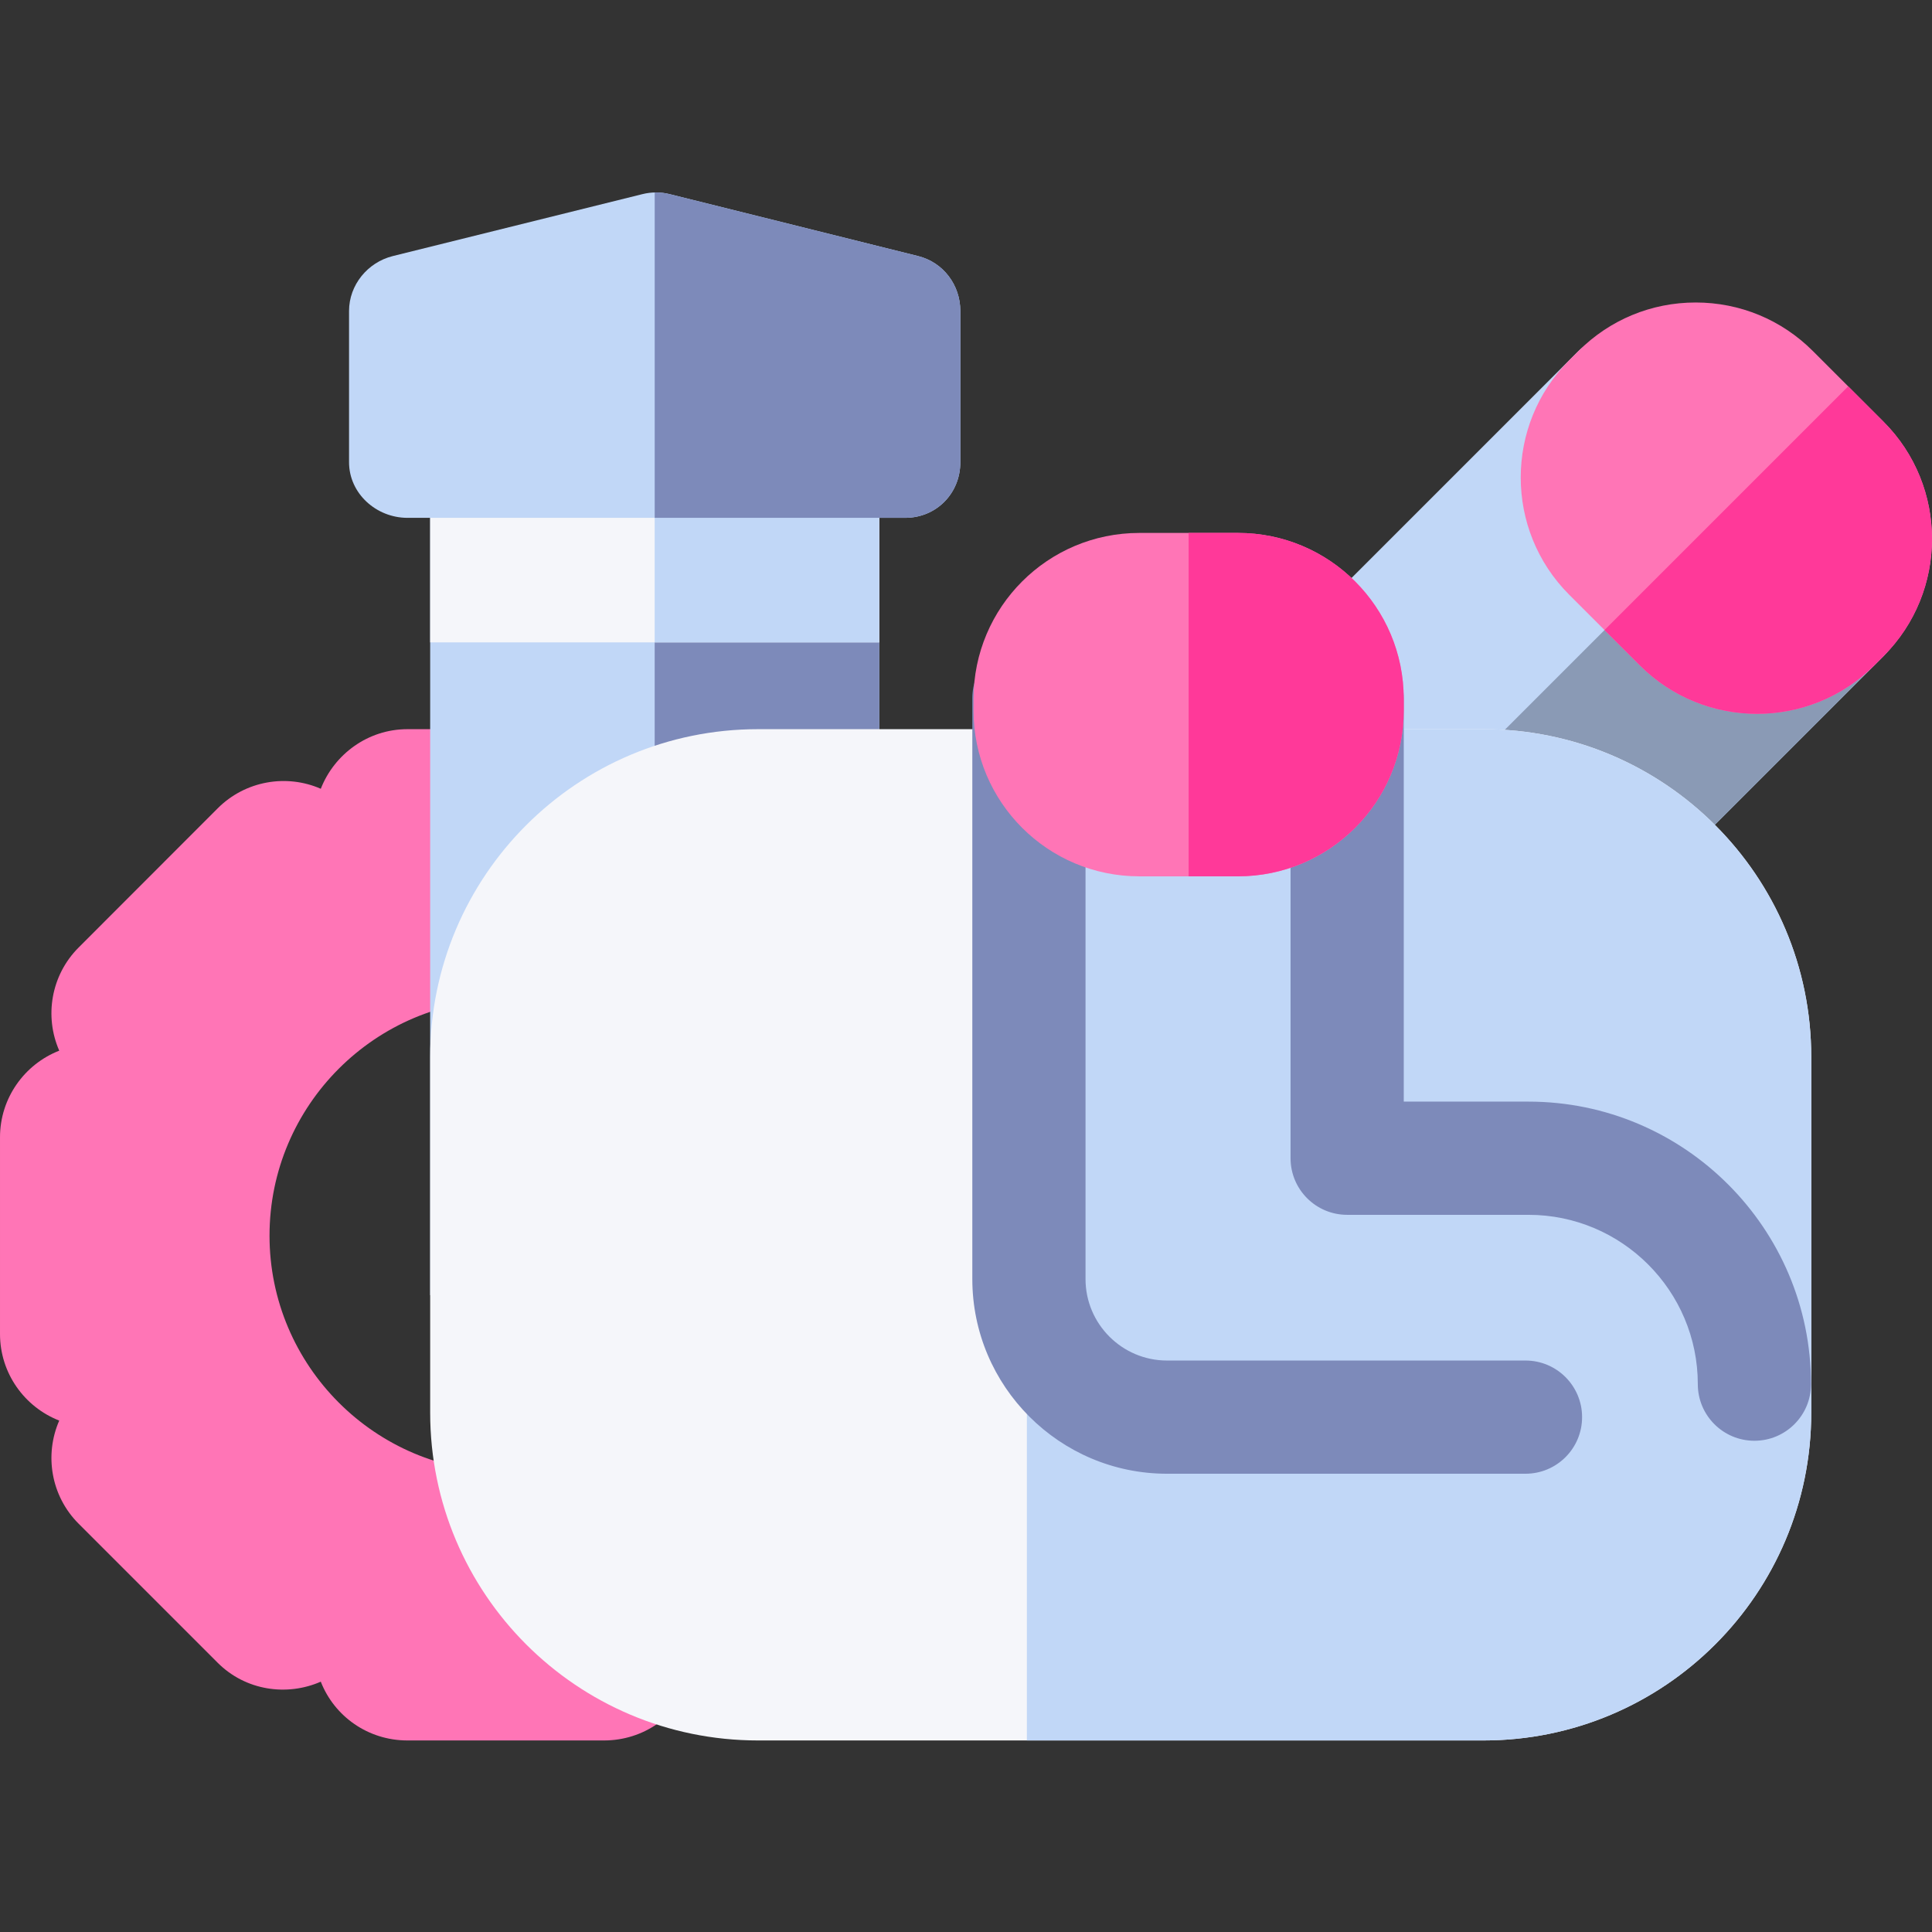
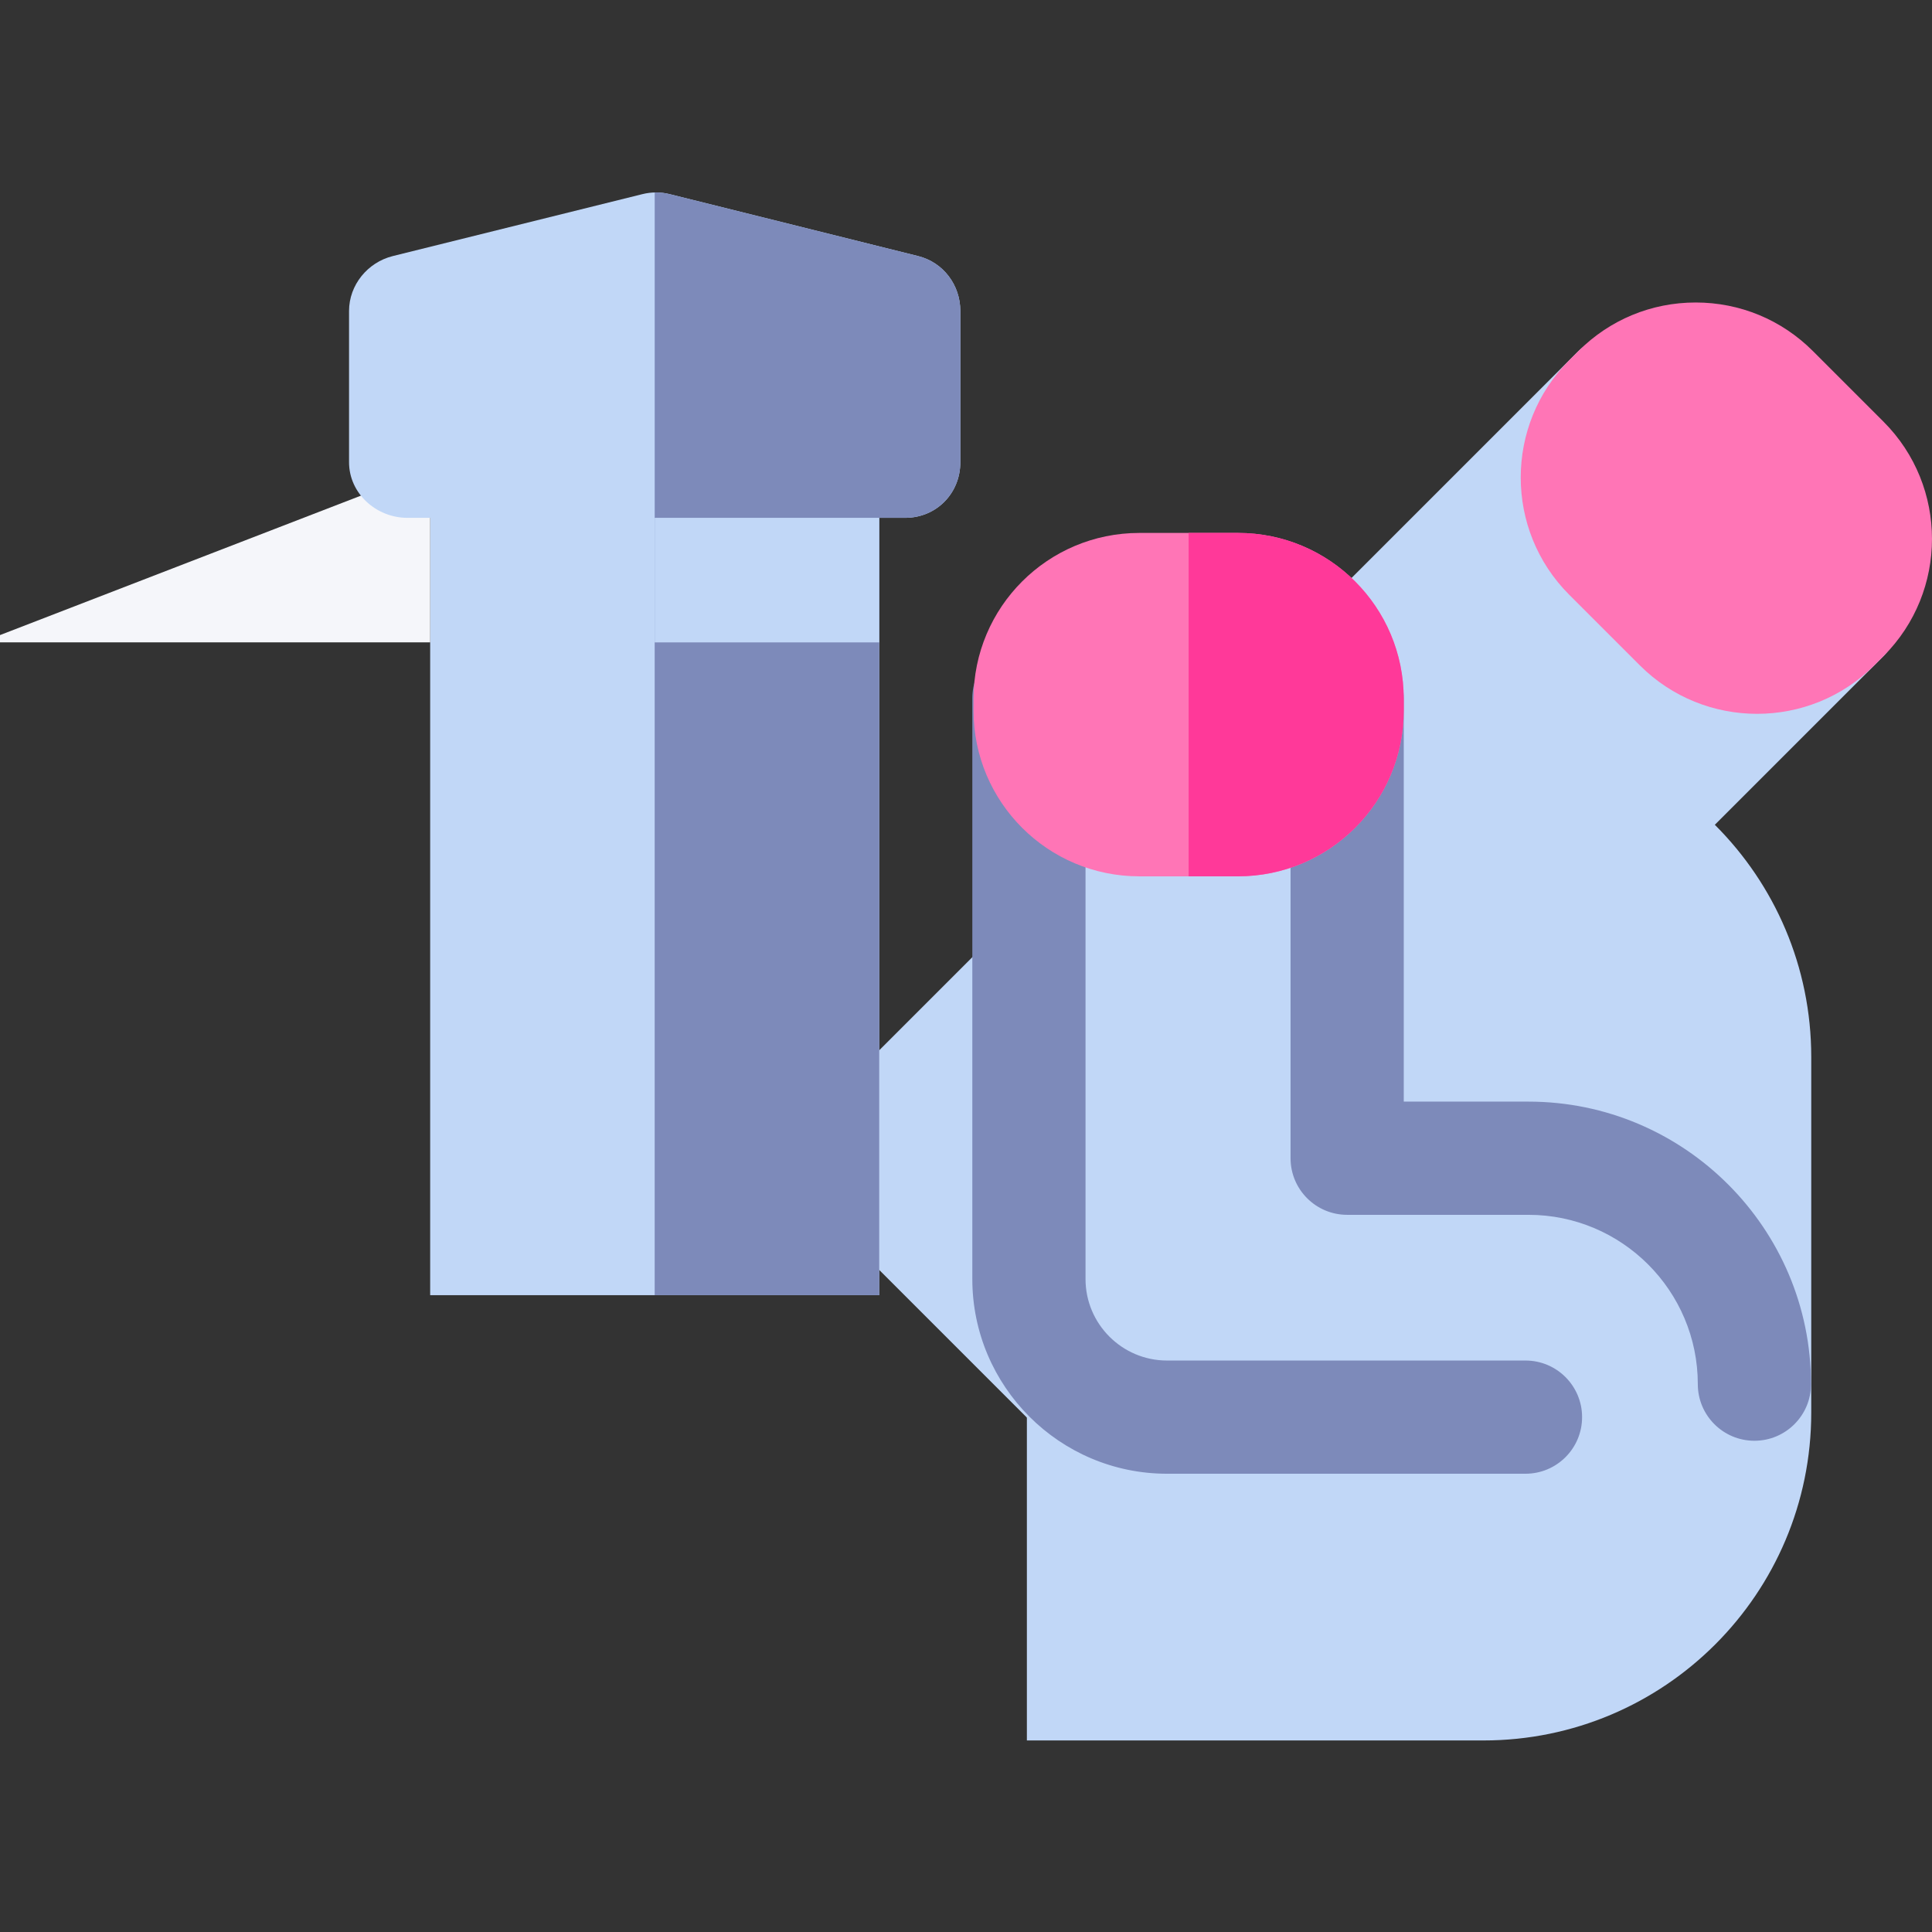
<svg xmlns="http://www.w3.org/2000/svg" height="512pt" viewBox="0 -51 512 512" width="512pt">
  <rect x="0" y="-51" width="512" height="512" fill="#333333" stroke="none" />
  <path d="m499.102 101.719-59.637-59.633c-5.855-5.859-15.355-5.859-21.211 0l-203.75 203.75c-2.812 2.812-4.395 6.625-4.395 10.605 0 3.977 1.578 7.793 4.395 10.605l59.633 59.633c2.93 2.93 6.77 4.395 10.605 4.395 3.84 0 7.68-1.465 10.605-4.395l203.75-203.75c2.812-2.812 4.395-6.629 4.395-10.605 0-3.977-1.578-7.793-4.391-10.605zm0 0" fill="#c1d7f7" />
-   <path d="m503.492 112.324c0-3.977-1.578-7.793-4.391-10.605l-29.816-29.816-224.965 224.961 29.816 29.816c2.93 2.93 6.77 4.395 10.605 4.395 3.84 0 7.68-1.465 10.609-4.395l203.75-203.75c2.812-2.812 4.391-6.625 4.391-10.605zm0 0" fill="#8a9ab5" />
  <path d="m499.152 60.75-18.719-18.719c-8.297-8.297-19.328-12.867-31.062-12.867s-22.766 4.57-31.062 12.867l-2.453 2.449c-17.129 17.129-17.129 45 0 62.129l18.719 18.719c8.566 8.566 19.816 12.844 31.066 12.844 11.246 0 22.5-4.281 31.062-12.844l2.449-2.453c17.129-17.125 17.129-44.996 0-62.125zm0 0" fill="#ff75b6" />
-   <path d="m499.152 60.75-9.359-9.359-64.578 64.578 9.359 9.359c8.566 8.566 19.816 12.848 31.066 12.848 11.246 0 22.5-4.285 31.062-12.848l2.449-2.449c17.129-17.129 17.129-45 0-62.129zm0 0" fill="#ff3999" />
-   <path d="m252.32 227.453c3.953-9.023 2.254-19.949-5.121-27.324l-36.852-36.855c-7.375-7.375-18.301-9.191-27.32-5.238-3.586-9.176-12.52-15.797-22.949-15.797h-52.117c-10.43 0-19.367 6.621-22.949 15.797-9.023-3.953-19.949-2.191-27.324 5.184l-36.852 36.883c-7.375 7.375-9.094 18.316-5.137 27.336-9.18 3.586-15.699 12.535-15.699 22.961v52.121c0 10.43 6.52 19.367 15.699 22.949-3.953 9.023-2.242 19.949 5.133 27.324l36.855 36.855c7.371 7.375 18.301 8.965 27.324 5.012 3.582 9.176 12.52 15.578 22.949 15.578h52.117c10.434 0 19.367-6.402 22.949-15.578 9.023 3.953 19.949 2.305 27.324-5.07l36.855-36.828c7.375-7.375 9.07-18.285 5.113-27.309 9.176-3.582 15.68-12.504 15.68-22.934v-52.121c0-10.426-6.5-19.363-15.68-22.945zm-118.301 111.602c-34.516 0-62.594-28.078-62.594-62.594 0-34.516 28.078-62.594 62.594-62.594s62.598 28.078 62.598 62.594c-.004 34.516-28.082 62.594-62.598 62.594zm0 0" fill="#ff75b6" />
  <path d="m114 73.262h119v218.973h-119zm0 0" fill="#c1d7f7" />
  <path d="m173.5 73.262h59.5v218.973h-59.5zm0 0" fill="#7d8aba" />
-   <path d="m480 229.117c0-47.984-38.898-86.879-86.883-86.879h-192.234c-47.984 0-86.883 38.895-86.883 86.879v94.238c0 47.984 38.898 86.883 86.883 86.883h192.234c47.984 0 86.883-38.898 86.883-86.883zm0 0" fill="#f5f6fa" />
  <path d="m393.117 142.238h-120.984v268h120.984c47.984 0 86.883-38.898 86.883-86.883v-94.238c0-47.984-38.898-86.879-86.883-86.879zm0 0" fill="#c1d7f7" />
  <path d="m405.062 240.941h-33.051v-106.902c0-8.285-6.719-15-15-15h-84.336c-8.285 0-15 6.715-15 15v153.918c0 28.449 23.145 51.598 51.598 51.598h94.996c8.285 0 15-6.715 15-15 0-8.285-6.715-15-15-15h-94.996c-11.91 0-21.598-9.688-21.598-21.598v-138.918h54.336v106.902c0 8.285 6.715 15 15 15h48.055c24.742 0 44.871 20.133 44.871 44.875 0 8.285 6.715 15 15 15s15-6.715 15-15c0-41.285-33.59-74.875-74.875-74.875zm0 0" fill="#7d8aba" />
  <path d="m372 134.168c0-24.262-19.668-43.934-43.93-43.934h-26.141c-24.262 0-43.93 19.668-43.93 43.934v3.137c0 24.262 19.668 43.934 43.93 43.934h26.141c24.262 0 43.93-19.668 43.93-43.934zm0 0" fill="#ff75b6" />
  <path d="m372 134.168c0-24.262-19.668-43.934-43.93-43.934h-13.07v91h13.07c24.262 0 43.93-19.668 43.93-43.93zm0 0" fill="#ff3999" />
-   <path d="m114 73.262h119v45.973h-119zm0 0" fill="#f5f6fa" />
+   <path d="m114 73.262v45.973h-119zm0 0" fill="#f5f6fa" />
  <path d="m218.141 50.238h-44.641v69h59.5v-53.902c0-8.281-6.578-15.098-14.859-15.098zm0 0" fill="#c1d7f7" />
  <path d="m243.305 16.859-65.848-16.414c-2.383-.594-4.824-.594-7.203 0l-66.156 16.414c-6.684 1.664-11.598 7.668-11.598 14.559v40.062c0 8.285 7.203 14.754 15.488 14.754h131.867c8.285 0 14.645-6.469 14.645-14.754v-40.062c0-6.891-4.512-12.895-11.195-14.559zm0 0" fill="#c1d7f7" />
  <path d="m243.305 16.859-65.848-16.414c-1.309-.324-2.633-.473-3.957-.441v86.23h66.355c8.285 0 14.645-6.469 14.645-14.754v-40.062c0-6.891-4.512-12.895-11.195-14.559zm0 0" fill="#7d8aba" />
</svg>